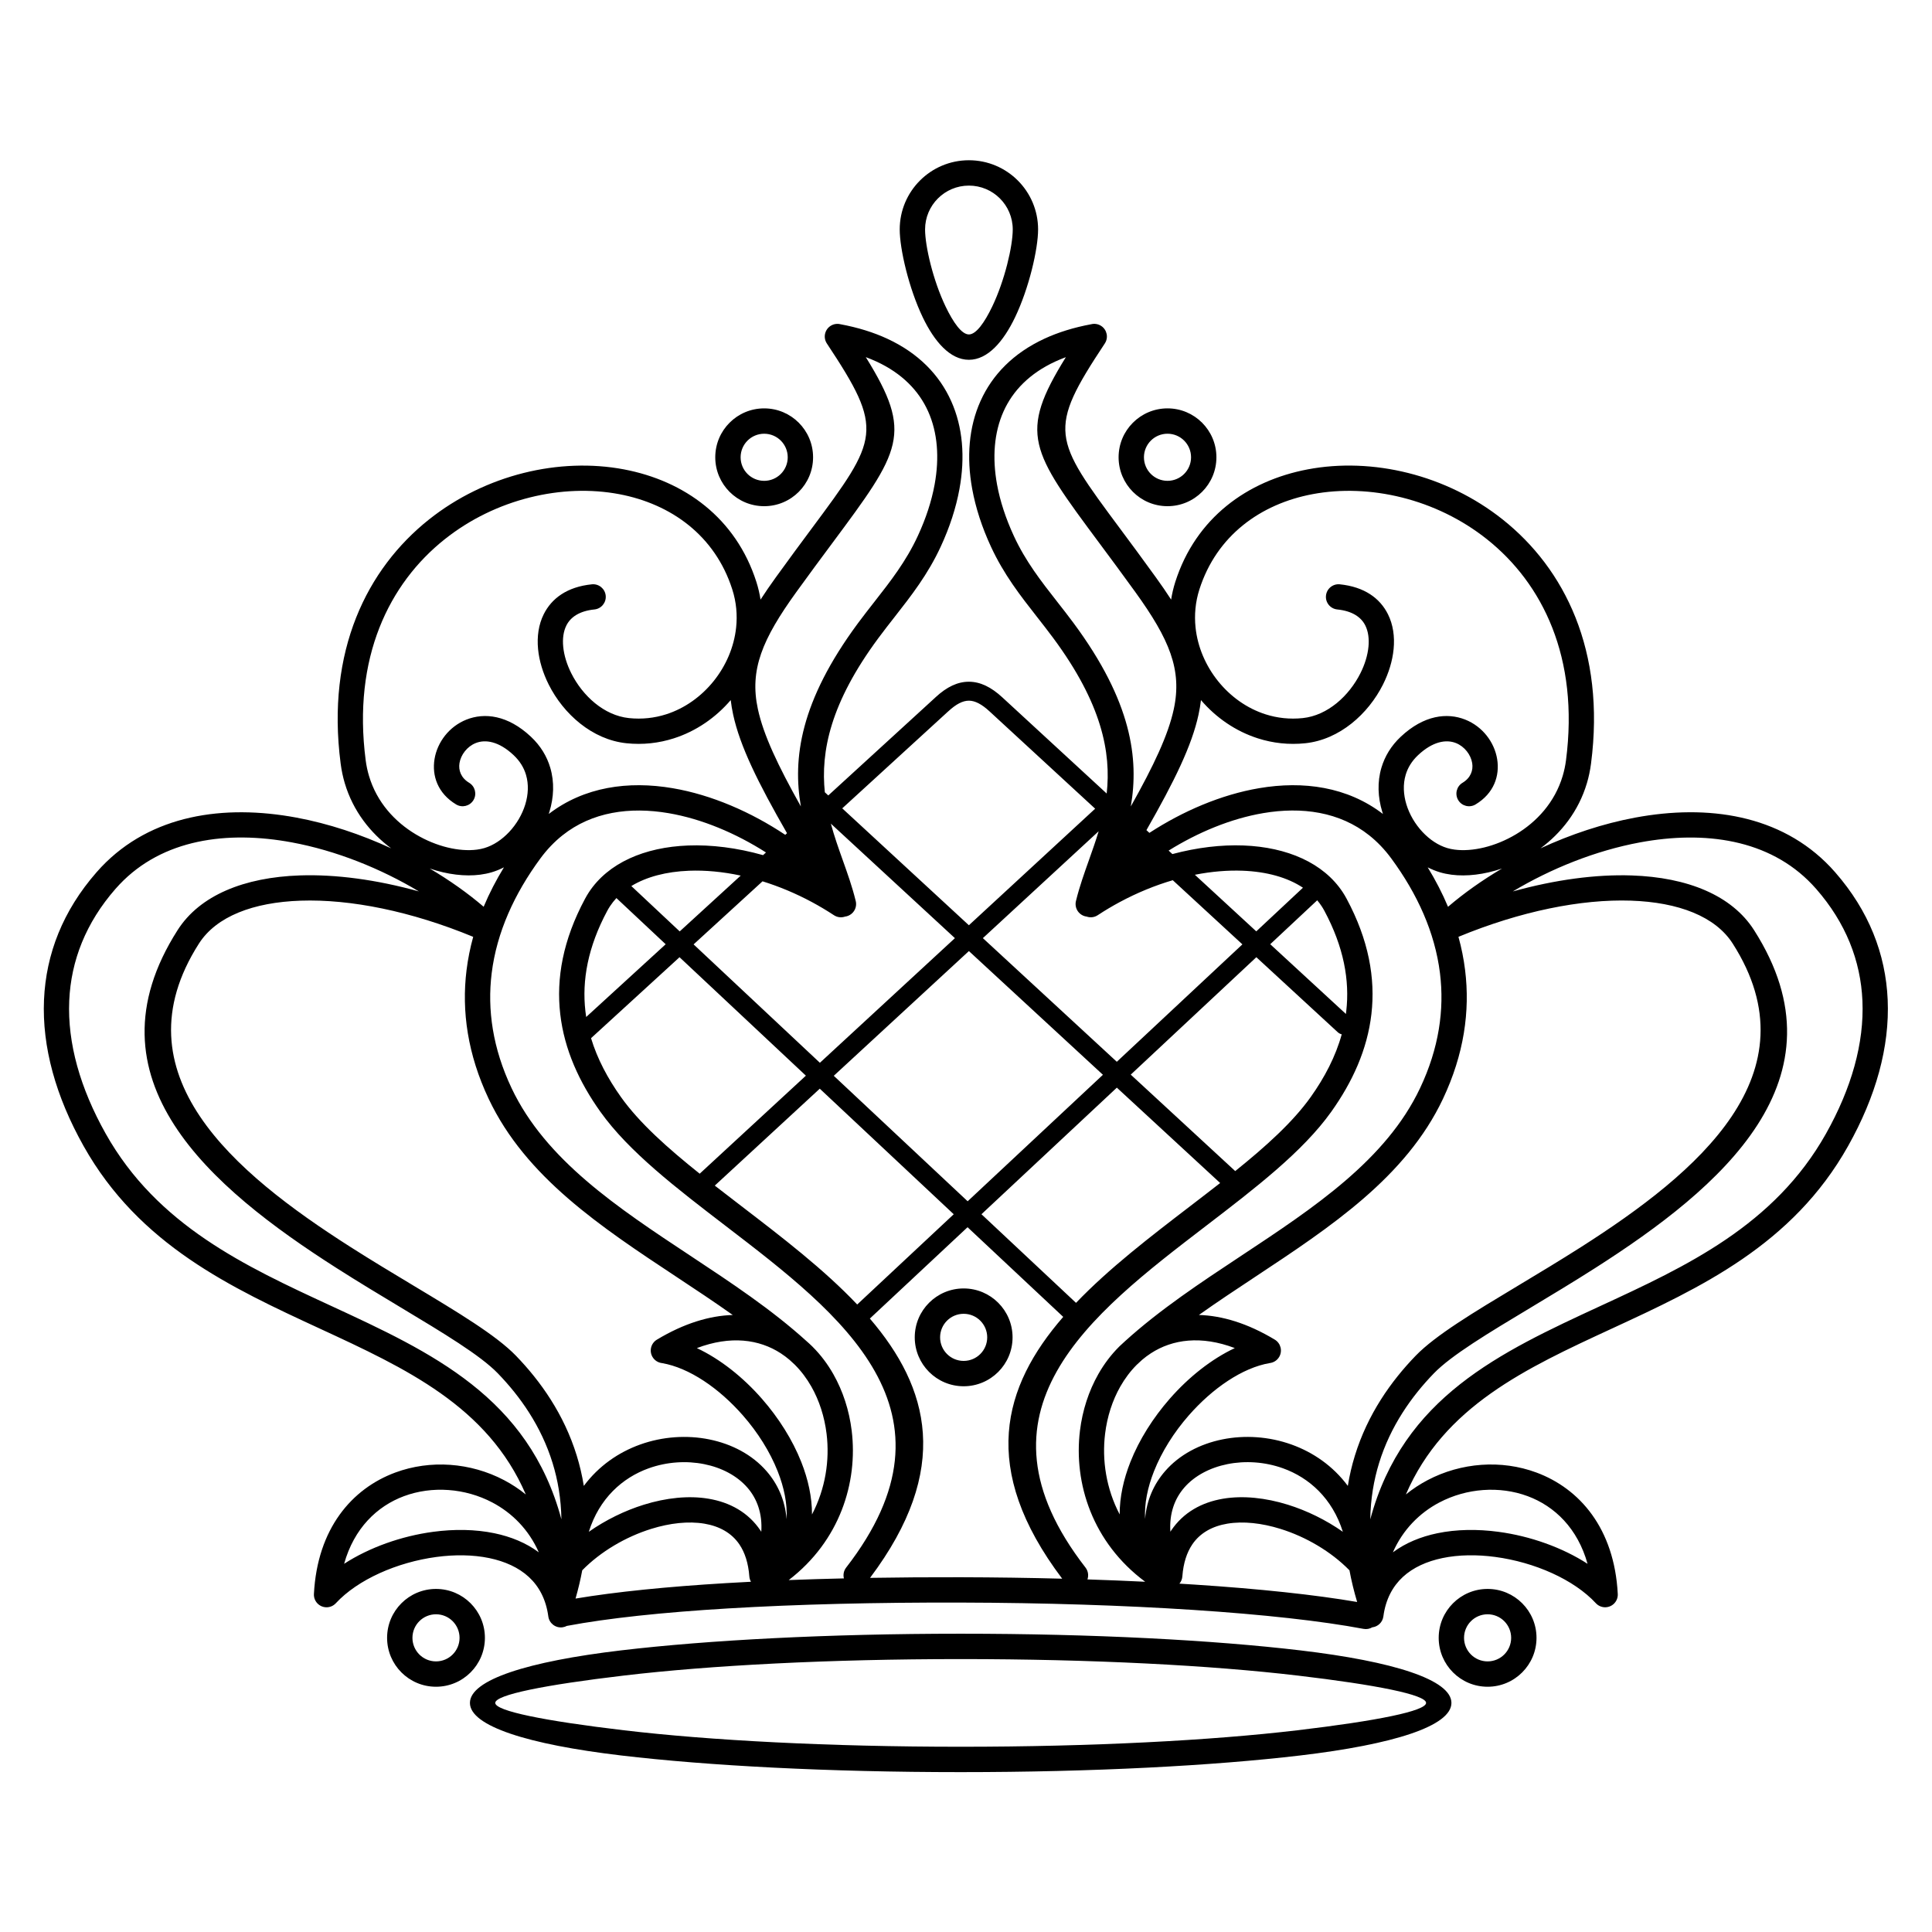
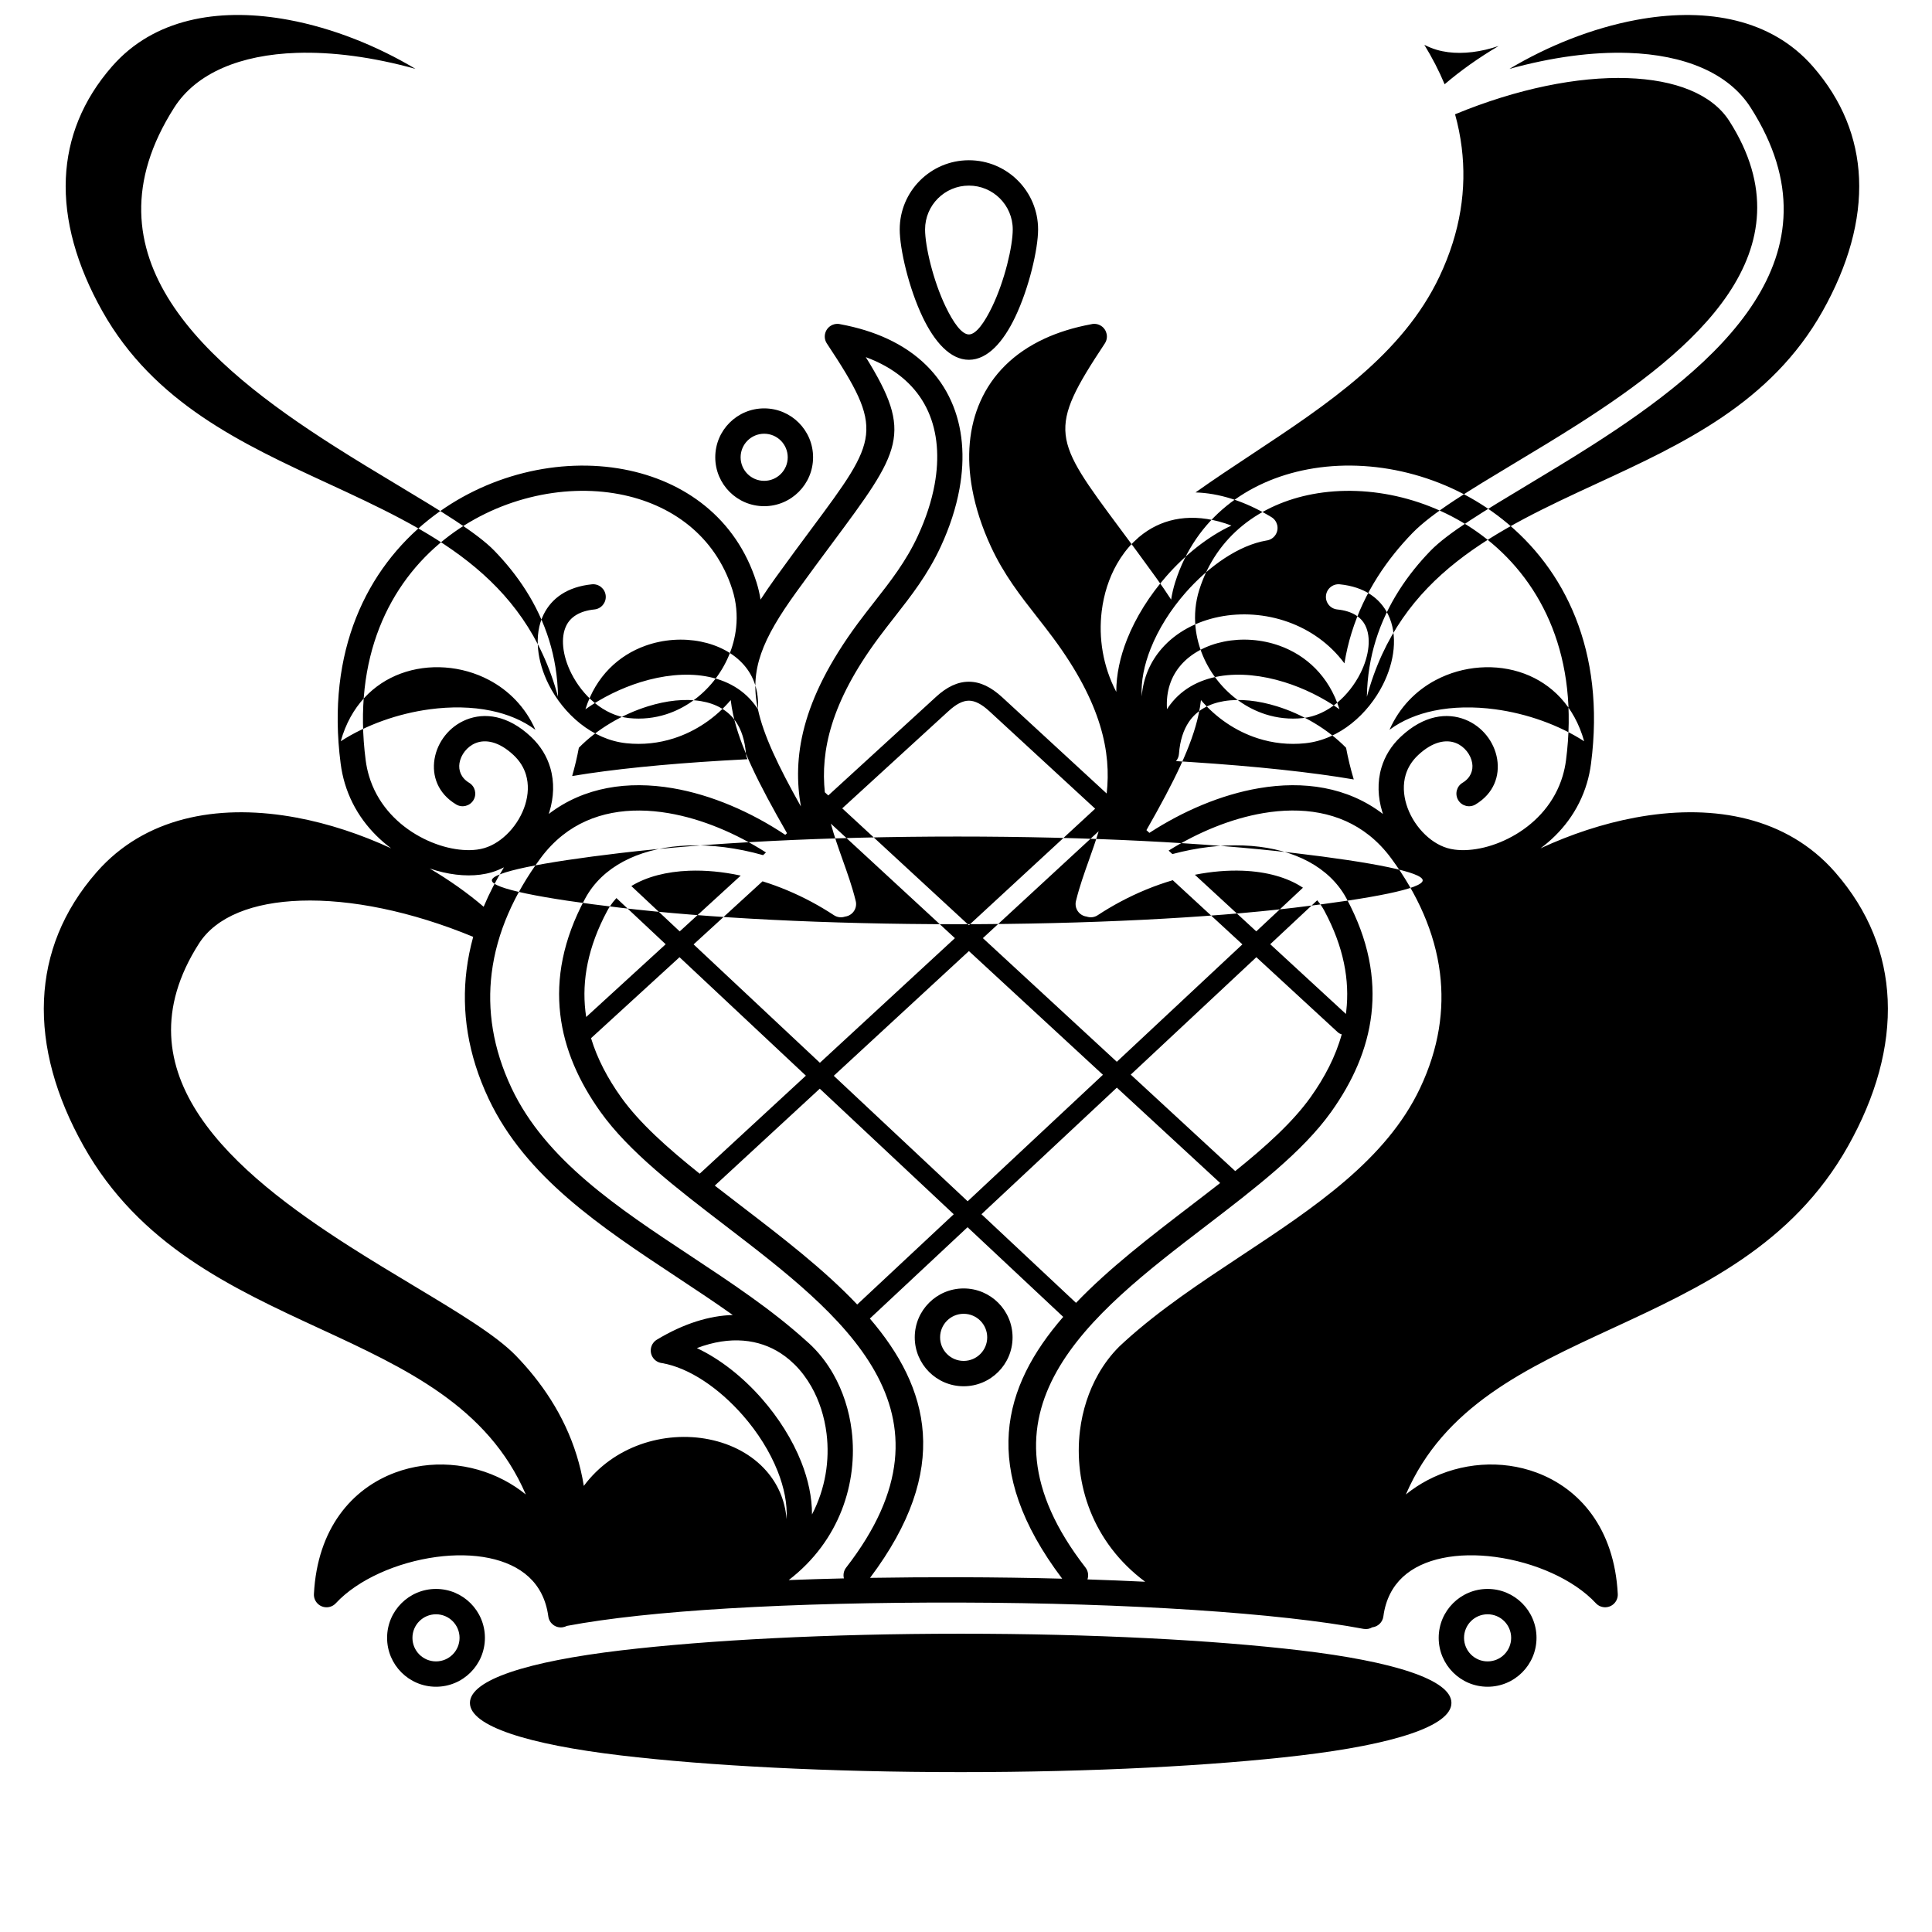
<svg xmlns="http://www.w3.org/2000/svg" fill="#000000" width="800px" height="800px" version="1.1" viewBox="144 144 512 512">
-   <path d="m398.59 576.95c35.102 0 66.918 1.688 89.98 4.414 24.758 2.926 40.074 7.801 40.074 13.926s-15.312 10.996-40.074 13.926c-23.062 2.727-54.879 4.414-89.98 4.414-35.102 0-66.918-1.688-89.98-4.414-24.758-2.926-40.074-7.801-40.074-13.926s15.312-10.996 40.074-13.926c23.062-2.727 54.879-4.414 89.98-4.414zm2.18-344.32c1.926 0 4.164-3.199 6.18-7.394 3.309-6.894 5.438-15.988 5.438-20.434 0-3.207-1.301-6.113-3.402-8.215-2.102-2.102-5.008-3.402-8.215-3.402s-6.113 1.301-8.215 3.402c-2.102 2.102-3.402 5.008-3.402 8.215 0 4.445 2.129 13.539 5.438 20.434 2.016 4.199 4.25 7.394 6.18 7.394zm12.215-4.508c-3.059 6.371-7.207 11.227-12.215 11.227-5.004 0-9.152-4.856-12.215-11.227-3.727-7.758-6.121-18.16-6.121-23.32 0-5.062 2.051-9.645 5.371-12.965 3.316-3.316 7.902-5.371 12.965-5.371s9.645 2.051 12.965 5.371c3.316 3.316 5.371 7.902 5.371 12.965 0 5.164-2.394 15.562-6.121 23.32zm-153.44 336.96c3.578 0 6.82 1.449 9.164 3.797 2.344 2.344 3.797 5.586 3.797 9.164s-1.449 6.82-3.797 9.164c-2.344 2.344-5.586 3.797-9.164 3.797s-6.82-1.449-9.164-3.797c-2.344-2.344-3.797-5.586-3.797-9.164s1.449-6.82 3.797-9.164c2.344-2.344 5.586-3.797 9.164-3.797zm4.414 8.547c-1.129-1.129-2.691-1.828-4.414-1.828-1.723 0-3.285 0.699-4.414 1.828-1.129 1.129-1.828 2.691-1.828 4.414s0.699 3.285 1.828 4.414c1.129 1.129 2.691 1.828 4.414 1.828 1.723 0 3.285-0.699 4.414-1.828 1.129-1.129 1.828-2.691 1.828-4.414s-0.699-3.285-1.828-4.414zm274.27-8.547c3.578 0 6.82 1.449 9.164 3.797 2.344 2.344 3.797 5.586 3.797 9.164s-1.449 6.82-3.797 9.164c-2.344 2.344-5.586 3.797-9.164 3.797s-6.82-1.449-9.164-3.797c-2.344-2.344-3.797-5.586-3.797-9.164s1.449-6.82 3.797-9.164c2.344-2.344 5.586-3.797 9.164-3.797zm4.414 8.547c-1.129-1.129-2.691-1.828-4.414-1.828s-3.285 0.699-4.414 1.828c-1.129 1.129-1.828 2.691-1.828 4.414s0.699 3.285 1.828 4.414c1.129 1.129 2.691 1.828 4.414 1.828s3.285-0.699 4.414-1.828c1.129-1.129 1.828-2.691 1.828-4.414s-0.699-3.285-1.828-4.414zm-116.88-80.645-25.352-23.762-25.891 24.207c15.676 18.289 21.754 39.844 0.051 68.719 7.769-0.129 15.797-0.184 24.016-0.164 9.242 0.023 18.246 0.156 26.906 0.383-22.074-29.223-15.73-50.953 0.27-69.383zm-54.598-3.277 25.582-23.918-35.5-33.277-27.824 25.684c2.305 1.797 4.66 3.598 7.027 5.414 10.793 8.27 21.891 16.777 30.715 26.098zm-41.738-34.66 0.094-0.094 28.047-25.891-33.488-31.391-23.449 21.457c1.664 5.496 4.434 10.695 7.934 15.609 4.898 6.879 12.414 13.562 20.863 20.309zm-30.082-41.535 21.066-19.277-13.055-12.238c-0.625 0.672-1.191 1.387-1.691 2.148-0.27 0.41-0.508 0.809-0.715 1.195-5.172 9.629-6.754 18.484-5.812 26.637 0.059 0.516 0.129 1.027 0.207 1.535zm11.961-34.703 12.824 12.023 16.168-14.793c-4.777-1.027-9.414-1.453-13.723-1.285-5.953 0.23-11.227 1.59-15.27 4.059zm34.918-8.195 0.766-0.703c-7.973-5.082-16.977-8.91-25.836-10.418-10.246-1.742-20.273-0.355-28.113 5.891-2.106 1.676-4.066 3.707-5.844 6.121-6.883 9.359-11.559 19.582-12.898 30.387-1.203 9.695 0.281 19.914 5.262 30.457 9 19.047 28.156 31.715 47.344 44.406 10.801 7.144 21.613 14.293 30.871 22.695 0.484 0.418 0.957 0.855 1.414 1.305l0.035 0.031c0.051 0.051 0.102 0.098 0.148 0.152 2.117 2.113 3.949 4.551 5.469 7.227 2.539 4.477 4.207 9.609 4.863 14.984 1.676 13.719-3.144 29.191-16.688 39.586 4.742-0.184 9.621-0.332 14.621-0.445-0.242-0.961-0.055-2.019 0.598-2.867 32.148-41.441-1.203-66.996-31.855-90.484-13.094-10.035-25.727-19.715-33.277-30.312-5.606-7.867-9.551-16.469-10.637-25.883-1.094-9.449 0.699-19.625 6.574-30.57 0.324-0.605 0.66-1.168 1.004-1.695 5.113-7.793 14.758-11.973 26.289-12.414 6.195-0.238 12.977 0.605 19.883 2.555zm5.871-5.375 0.469-0.43c-7.723-13.461-12.465-23.066-14.277-31.449-0.281-1.309-0.496-2.582-0.641-3.828-3.981 4.648-9.184 8.258-15.105 10.145-3.934 1.258-8.168 1.75-12.547 1.289-9.102-0.961-16.68-7.781-20.578-15.543-1.539-3.066-2.527-6.301-2.824-9.41-0.316-3.301 0.129-6.477 1.488-9.211 2.109-4.242 6.215-7.285 12.777-7.953 1.84-0.18 3.481 1.164 3.66 3.004 0.18 1.84-1.164 3.481-3.004 3.66-3.949 0.402-6.316 2.023-7.426 4.254-0.785 1.582-1.035 3.523-0.832 5.617 0.219 2.285 0.969 4.711 2.141 7.047 2.992 5.953 8.641 11.172 15.281 11.871 3.453 0.363 6.773-0.02 9.848-1 4.961-1.582 9.316-4.727 12.582-8.785 3.269-4.062 5.422-9.02 5.973-14.223 0.352-3.316 0.055-6.731-1.012-10.07-4.57-14.32-16.246-22.668-29.961-25.262-7.559-1.43-15.738-1.125-23.727 0.879-8.004 2.004-15.789 5.707-22.535 11.074-14.688 11.68-24.477 31.32-20.934 58.594 0.184 1.418 0.48 2.797 0.879 4.133 2.082 7.008 6.894 12.184 12.387 15.465 5.496 3.285 11.574 4.656 16.23 4.051 0.668-0.086 1.324-0.223 1.957-0.41 2.398-0.711 4.668-2.242 6.566-4.262 1.945-2.074 3.457-4.625 4.277-7.32 0.789-2.598 0.934-5.316 0.184-7.84-0.551-1.859-1.613-3.637-3.289-5.211-3.898-3.656-7.449-4.223-10.031-3.195-1.141 0.453-2.125 1.223-2.879 2.172-0.746 0.941-1.246 2.031-1.426 3.137-0.312 1.902 0.395 3.914 2.551 5.211 1.586 0.949 2.106 3.004 1.156 4.594-0.949 1.586-3.004 2.106-4.594 1.156-4.871-2.93-6.453-7.59-5.727-12.031 0.367-2.242 1.344-4.41 2.793-6.234 1.441-1.816 3.375-3.309 5.66-4.219 4.777-1.898 10.949-1.23 17.09 4.535 2.59 2.43 4.246 5.234 5.125 8.203 1.137 3.828 0.945 7.871-0.211 11.668-0.062 0.199-0.125 0.402-0.191 0.602 9.41-7.207 21.066-8.836 32.844-6.832 10.344 1.758 20.797 6.336 29.84 12.359zm10.496-11.277 0.91 0.84 28.32-25.914c0.039-0.043 0.082-0.082 0.125-0.121 2.984-2.758 5.859-4.117 8.855-4.102 2.996 0.02 5.859 1.406 8.832 4.152l27.648 25.477c1.215-10.859-1.281-23.812-14.148-41.188-1.445-1.953-2.856-3.754-4.258-5.543-4.477-5.715-8.852-11.305-12.281-18.723-2.371-5.125-4.039-10.262-4.953-15.258-1.539-8.422-0.891-16.41 2.195-23.285 3.129-6.977 8.703-12.727 16.969-16.551 3.59-1.66 7.711-2.957 12.387-3.824 0.875-0.215 1.836-0.074 2.644 0.461 1.543 1.023 1.965 3.102 0.945 4.644-15.281 23.055-13.754 25.109 4.09 49.121 2.738 3.684 5.84 7.859 9.441 12.855 1.484 2.059 2.836 4.016 4.047 5.898 0.242-1.566 0.609-3.133 1.105-4.691 5.41-16.945 19.082-26.797 35.105-29.824 8.508-1.609 17.676-1.277 26.586 0.957 8.895 2.227 17.559 6.352 25.082 12.336 16.363 13.012 27.293 34.727 23.398 64.684-0.238 1.832-0.605 3.559-1.09 5.184-2.211 7.445-6.82 13.215-12.297 17.27 7.988-3.695 16.555-6.559 25.117-8.148 19.211-3.566 38.508-0.789 51.707 13.102 0.398 0.422 0.824 0.887 1.27 1.398 8.898 10.176 13.379 21.629 13.91 33.766 0.547 12.512-3.121 25.656-10.496 38.785-14.738 26.238-39.156 37.531-62.66 48.398-22.68 10.484-44.457 20.559-54.527 43.93 1.797-1.461 3.727-2.727 5.75-3.793 4.445-2.34 9.336-3.707 14.27-4.059 4.934-0.352 9.938 0.316 14.594 2.047 11.426 4.246 20.637 14.781 21.539 32.18 0.094 1.848-1.328 3.422-3.176 3.516-1.027 0.051-1.973-0.363-2.621-1.062-5.828-6.289-16.238-10.879-26.688-12.273-4.844-0.648-9.66-0.598-13.98 0.301-4.125 0.859-7.773 2.484-10.508 5.019-2.688 2.492-4.543 5.922-5.144 10.438-0.203 1.555-1.445 2.723-2.938 2.894-0.676 0.398-1.492 0.566-2.324 0.41-11.152-2.102-26.699-3.816-45.145-5.023-18.293-1.195-39.309-1.887-61.609-1.945-22.367-0.059-43.414 0.457-61.711 1.555-17.117 1.027-31.738 2.566-42.664 4.629-0.348 0.188-0.738 0.316-1.156 0.371-1.832 0.238-3.512-1.055-3.754-2.887-0.605-4.516-2.457-7.949-5.144-10.438-2.734-2.531-6.383-4.16-10.508-5.019-4.324-0.898-9.137-0.949-13.98-0.301-10.445 1.395-20.859 5.984-26.688 12.273-0.652 0.699-1.594 1.117-2.621 1.062-1.848-0.094-3.269-1.668-3.176-3.516 0.902-17.402 10.113-27.938 21.539-32.18 4.656-1.73 9.656-2.398 14.594-2.047 4.934 0.352 9.824 1.719 14.27 4.059 2.023 1.066 3.953 2.332 5.75 3.793-10.066-23.367-31.848-33.441-54.527-43.93-23.504-10.867-47.922-22.16-62.66-48.398-7.371-13.129-11.043-26.273-10.496-38.785 0.531-12.137 5.012-23.59 13.91-33.766 0.445-0.512 0.871-0.977 1.27-1.398 13.199-13.891 32.492-16.668 51.707-13.102 8.562 1.59 17.129 4.453 25.117 8.148-5.477-4.059-10.086-9.828-12.301-17.27-0.48-1.625-0.852-3.352-1.09-5.184-3.894-29.957 7.039-51.672 23.398-64.684 7.519-5.981 16.184-10.105 25.082-12.336 8.91-2.231 18.078-2.562 26.586-0.957 16.023 3.027 29.695 12.879 35.105 29.824 0.496 1.559 0.863 3.125 1.105 4.691 1.215-1.883 2.562-3.84 4.047-5.898 3.602-4.996 6.703-9.168 9.441-12.855 17.844-24.012 19.371-26.066 4.09-49.121-1.023-1.543-0.598-3.621 0.945-4.644 0.812-0.535 1.77-0.676 2.644-0.461 4.676 0.867 8.797 2.164 12.387 3.824 8.266 3.824 13.84 9.574 16.969 16.551 3.086 6.875 3.731 14.859 2.191 23.285-0.91 4.996-2.582 10.133-4.953 15.258-3.43 7.418-7.809 13.008-12.281 18.723-1.402 1.789-2.812 3.59-4.258 5.543-12.734 17.199-15.309 30.066-14.184 40.859zm85.219 10.031 0.789 0.727c8.859-5.766 19.008-10.133 29.051-11.84 11.781-2.004 23.434-0.375 32.844 6.832-0.066-0.199-0.129-0.398-0.191-0.602-1.156-3.797-1.348-7.844-0.211-11.668 0.883-2.969 2.535-5.773 5.125-8.203 6.144-5.766 12.312-6.434 17.09-4.535 2.285 0.91 4.219 2.402 5.66 4.219 1.449 1.82 2.426 3.988 2.793 6.234 0.727 4.445-0.855 9.102-5.727 12.031-1.586 0.949-3.644 0.434-4.594-1.156-0.949-1.586-0.434-3.644 1.156-4.594 2.152-1.297 2.863-3.309 2.551-5.211-0.18-1.105-0.68-2.195-1.426-3.137-0.754-0.945-1.738-1.719-2.879-2.172-2.582-1.027-6.137-0.457-10.031 3.195-1.676 1.574-2.738 3.352-3.289 5.211-0.75 2.523-0.605 5.242 0.184 7.84 0.82 2.695 2.332 5.246 4.277 7.32 1.895 2.019 4.168 3.551 6.566 4.262 0.633 0.188 1.285 0.324 1.957 0.41 4.652 0.605 10.734-0.766 16.23-4.051 5.492-3.281 10.305-8.461 12.387-15.465 0.398-1.336 0.695-2.715 0.879-4.133 3.543-27.273-6.246-46.914-20.934-58.594-6.746-5.367-14.535-9.07-22.535-11.074-7.988-2-16.168-2.305-23.727-0.879-13.715 2.59-25.391 10.941-29.961 25.262-1.066 3.34-1.359 6.754-1.012 10.07 0.551 5.203 2.703 10.16 5.973 14.223 3.266 4.059 7.621 7.203 12.582 8.785 3.07 0.98 6.391 1.363 9.848 1 6.641-0.699 12.285-5.918 15.281-11.871 1.176-2.336 1.922-4.762 2.141-7.047 0.199-2.09-0.047-4.035-0.832-5.617-1.109-2.231-3.473-3.852-7.426-4.254-1.84-0.18-3.188-1.82-3.004-3.66 0.18-1.84 1.82-3.188 3.66-3.004 6.562 0.668 10.668 3.711 12.777 7.953 1.359 2.734 1.809 5.91 1.488 9.211-0.297 3.106-1.285 6.344-2.824 9.41-3.902 7.762-11.477 14.586-20.578 15.543-4.379 0.461-8.613-0.031-12.547-1.289-5.922-1.891-11.129-5.496-15.105-10.145-0.145 1.246-0.355 2.519-0.641 3.828-1.773 8.215-6.363 17.598-13.809 30.633zm5.887 5.426 0.996 0.918c6.559-1.75 12.98-2.504 18.875-2.277 11.531 0.445 21.176 4.621 26.289 12.414 0.344 0.523 0.68 1.09 1.004 1.695 5.875 10.945 7.668 21.121 6.574 30.57-1.09 9.414-5.031 18.016-10.637 25.883-7.551 10.602-20.18 20.277-33.277 30.312-30.652 23.488-64.004 49.047-31.855 90.484 0.715 0.926 0.871 2.113 0.516 3.141 5.246 0.172 10.355 0.379 15.301 0.621-14-10.395-18.984-26.113-17.285-40.035 0.656-5.379 2.324-10.508 4.863-14.984 1.52-2.676 3.352-5.109 5.469-7.227 0.047-0.051 0.098-0.102 0.152-0.152l0.035-0.035c0.457-0.449 0.93-0.883 1.41-1.301 9.258-8.402 20.07-15.551 30.871-22.695 19.188-12.691 38.344-25.359 47.344-44.406 4.984-10.543 6.465-20.762 5.262-30.457-1.34-10.805-6.012-21.027-12.898-30.387-1.777-2.418-3.738-4.445-5.844-6.121-7.844-6.246-17.867-7.637-28.113-5.891-8.57 1.457-17.277 5.09-25.055 9.926zm6.949 6.402 16.277 15 12.371-11.566c-4.125-2.75-9.664-4.262-15.969-4.504-3.996-0.152-8.273 0.203-12.684 1.074zm32.426 6.766-12.449 11.641 20.055 18.48c0.031-0.242 0.062-0.484 0.09-0.73 0.941-8.152-0.645-17.008-5.812-26.637-0.207-0.387-0.445-0.785-0.715-1.195-0.355-0.543-0.746-1.062-1.168-1.559zm6.496 35.52c-0.395-0.098-0.77-0.293-1.086-0.59l-21.539-19.848-33.285 31.121 27.688 25.559c8.094-6.512 15.266-12.973 19.996-19.613 3.715-5.219 6.606-10.758 8.23-16.633zm-32.211 39.406-27.383-25.277-35.879 33.547 25.062 23.488c8.754-9.148 19.672-17.523 30.297-25.664 2.668-2.047 5.316-4.074 7.902-6.098zm-139.55-63.242 33.473 31.375 35.781-33.027-32.875-30.348c0.906 3.367 2.043 6.562 3.152 9.676 1.266 3.559 2.5 7.016 3.394 10.652 0.391 1.277-0.008 2.723-1.121 3.606-0.5 0.398-1.078 0.629-1.668 0.703-0.945 0.324-2.027 0.227-2.93-0.363-1.941-1.273-3.891-2.434-5.832-3.477-4.332-2.328-8.746-4.16-13.105-5.512l-18.27 16.719zm37.152 34.824 35.477 33.254 35.852-33.52-35.52-32.789zm108.29-34.828-18.453-17.004c-4.668 1.371-9.414 3.305-14.062 5.801-1.945 1.043-3.894 2.203-5.832 3.477-0.902 0.59-1.984 0.691-2.93 0.363-0.59-0.074-1.168-0.305-1.668-0.703-1.109-0.883-1.512-2.328-1.121-3.606 0.898-3.633 2.129-7.094 3.394-10.652 0.883-2.484 1.785-5.019 2.578-7.652l-30.684 28.324 35.496 32.766 33.281-31.117zm-39.023-35.957-27.992-25.793c-2.031-1.875-3.805-2.824-5.449-2.832-1.641-0.008-3.41 0.914-5.434 2.781-0.047 0.043-0.094 0.086-0.145 0.125l-28.004 25.629 33.562 30.98 33.461-30.887zm-34.848 127.14c3.578 0 6.82 1.449 9.164 3.797 2.344 2.344 3.797 5.586 3.797 9.164s-1.449 6.82-3.797 9.164c-2.344 2.344-5.586 3.797-9.164 3.797s-6.82-1.449-9.164-3.797c-2.344-2.344-3.797-5.586-3.797-9.164s1.449-6.82 3.797-9.164c2.344-2.344 5.586-3.797 9.164-3.797zm4.414 8.547c-1.129-1.129-2.691-1.828-4.414-1.828s-3.285 0.699-4.414 1.828c-1.129 1.129-1.828 2.691-1.828 4.414 0 1.723 0.699 3.285 1.828 4.414 1.129 1.129 2.691 1.828 4.414 1.828s3.285-0.699 4.414-1.828c1.129-1.129 1.828-2.691 1.828-4.414 0-1.723-0.699-3.285-1.828-4.414zm-44.605 51.348c3.57-6.82 4.719-14.371 3.863-21.379-0.555-4.527-1.934-8.805-4.023-12.492-1.223-2.152-2.688-4.106-4.371-5.789l-0.016-0.016c-0.465-0.438-0.938-0.875-1.414-1.305-0.738-0.625-1.512-1.203-2.32-1.73-5.727-3.719-13.312-4.754-22.23-1.375 6.16 2.891 12.215 7.68 17.262 13.453 4.394 5.023 8.062 10.805 10.406 16.727 1.82 4.602 2.859 9.328 2.844 13.906zm-6.734 1.188c0.227-4.031-0.664-8.348-2.356-12.625-2.07-5.234-5.312-10.344-9.199-14.785-6.328-7.234-14.258-12.66-21.473-13.891-0.996-0.117-1.93-0.676-2.488-1.602-0.957-1.586-0.445-3.648 1.141-4.606 7.238-4.356 14-6.359 20.109-6.539-4.867-3.457-9.922-6.797-14.973-10.141-19.969-13.207-39.902-26.391-49.707-47.133-5.566-11.781-7.219-23.234-5.867-34.133 0.371-2.984 0.965-5.922 1.762-8.809-16.43-6.785-32.504-10.027-45.707-9.586-12.586 0.422-22.383 4.176-26.984 11.387-22.035 34.531 9.406 60.758 40.07 80.328 5.637 3.598 11.418 7.07 16.84 10.328 11.777 7.074 21.871 13.141 27.109 18.551 6.508 6.723 12.723 15.473 16.117 26.48 0.789 2.555 1.422 5.231 1.871 8.02 3.945-5.305 9.223-8.914 14.93-10.965 5.977-2.144 12.426-2.543 18.289-1.363 5.996 1.207 11.422 4.066 15.199 8.41 2.961 3.402 4.898 7.656 5.309 12.668zm-5.941-294.31c3.578 0 6.82 1.449 9.164 3.797 2.344 2.344 3.797 5.586 3.797 9.164s-1.449 6.82-3.797 9.164c-2.344 2.344-5.586 3.797-9.164 3.797-3.578 0-6.82-1.449-9.164-3.797-2.344-2.344-3.797-5.586-3.797-9.164s1.449-6.82 3.797-9.164c2.344-2.344 5.586-3.797 9.164-3.797zm4.414 8.547c-1.129-1.129-2.691-1.828-4.414-1.828-1.723 0-3.285 0.699-4.414 1.828s-1.828 2.691-1.828 4.414 0.699 3.285 1.828 4.414c1.129 1.129 2.691 1.828 4.414 1.828 1.723 0 3.285-0.699 4.414-1.828 1.129-1.129 1.828-2.691 1.828-4.414s-0.699-3.285-1.828-4.414zm-73.375 113.08c-1.066 0.547-2.168 0.992-3.301 1.328-0.926 0.273-1.934 0.48-3.004 0.621-3.977 0.516-8.68-0.035-13.371-1.637 5.258 3.106 10.098 6.539 14.297 10.137 1.496-3.578 3.305-7.062 5.379-10.453zm67.301-41.906c1.477 6.828 5.269 14.867 11.387 25.77-2.18-12.645-0.277-27.75 15.16-48.602 1.406-1.898 2.891-3.793 4.363-5.676 4.219-5.391 8.348-10.66 11.469-17.41 2.152-4.648 3.652-9.238 4.453-13.633 1.297-7.117 0.797-13.766-1.723-19.375-2.473-5.508-6.953-10.086-13.66-13.191-0.91-0.422-1.863-0.816-2.856-1.184 12.617 20.352 9.383 24.715-9.023 49.484-2.805 3.777-5.984 8.051-9.391 12.777-9.031 12.523-12.438 20.594-10.18 31.035zm0.898 217.98c0.316-4.828-1.125-8.75-3.672-11.68-2.773-3.188-6.863-5.309-11.449-6.231-4.715-0.949-9.906-0.625-14.723 1.102-6.934 2.488-13.082 7.957-15.867 16.828 4.453-3.125 9.5-5.602 14.59-7.184 5.871-1.824 11.859-2.477 17.152-1.582 5.648 0.953 10.523 3.617 13.746 8.414 0.074 0.109 0.148 0.223 0.219 0.336zm-2.738 13.254c-0.238-0.418-0.391-0.898-0.43-1.41-0.27-3.555-1.195-6.344-2.613-8.453-2.094-3.117-5.394-4.871-9.285-5.527-4.246-0.715-9.168-0.156-14.082 1.371-6.777 2.106-13.445 6.023-18.305 10.984-0.453 2.434-1.039 4.93-1.773 7.492 10.723-1.797 24.336-3.16 39.969-4.098 2.137-0.129 4.312-0.25 6.523-0.359zm-56.227-7.797c-2.648-6.023-7.094-10.461-12.316-13.211-3.609-1.902-7.594-3.012-11.621-3.301-4.023-0.289-8.062 0.242-11.785 1.625-7.172 2.664-13.25 8.555-15.867 17.926 6.668-4.316 15.16-7.348 23.613-8.477 5.559-0.742 11.137-0.676 16.211 0.379 4.387 0.914 8.414 2.562 11.766 5.059zm5.992-8.75c-0.082-5.414-0.934-10.375-2.332-14.906-3.031-9.832-8.637-17.703-14.516-23.777-4.644-4.797-14.383-10.648-25.742-17.473-5.363-3.223-11.082-6.66-16.996-10.434-33.332-21.27-67.348-50.035-42.117-89.566 5.883-9.215 17.625-13.988 32.414-14.484 9.453-0.316 20.227 1.109 31.52 4.238-10.078-6.039-21.875-10.805-33.672-12.992-17.16-3.184-34.242-0.863-45.645 11.133-0.398 0.418-0.762 0.816-1.086 1.188-7.844 8.969-11.793 19.023-12.258 29.645-0.492 11.219 2.887 23.16 9.656 35.215 13.676 24.348 37.086 35.172 59.617 45.59 26.812 12.398 52.445 24.25 61.156 56.617zm168.95-54.152c6.109 0.18 12.871 2.18 20.109 6.539 1.586 0.957 2.098 3.019 1.141 4.606-0.559 0.926-1.492 1.484-2.488 1.602-7.215 1.234-15.145 6.66-21.473 13.891-3.887 4.441-7.129 9.551-9.199 14.785-1.691 4.277-2.578 8.594-2.356 12.625 0.41-5.012 2.348-9.266 5.309-12.668 3.777-4.344 9.203-7.203 15.199-8.41 5.863-1.18 12.312-0.781 18.289 1.363 5.707 2.047 10.984 5.656 14.93 10.961 0.449-2.793 1.082-5.465 1.871-8.02 3.391-11.008 9.609-19.758 16.117-26.48 5.238-5.41 15.332-11.473 27.109-18.551 5.422-3.258 11.203-6.731 16.84-10.328 30.664-19.57 62.109-45.801 40.07-80.328-4.602-7.211-14.398-10.965-26.984-11.387-13.203-0.441-29.273 2.801-45.707 9.586 0.801 2.887 1.395 5.824 1.762 8.809 1.352 10.898-0.301 22.352-5.867 34.133-9.805 20.742-29.738 33.926-49.707 47.133-5.051 3.34-10.105 6.684-14.973 10.141zm-24.867 31.48c-0.855 7.012 0.293 14.562 3.863 21.379-0.012-4.578 1.023-9.301 2.844-13.906 2.344-5.922 6.012-11.703 10.406-16.727 5.047-5.769 11.102-10.562 17.262-13.453-8.918-3.379-16.504-2.344-22.23 1.375-0.809 0.523-1.582 1.102-2.32 1.73-0.477 0.434-0.949 0.867-1.414 1.305l-0.016 0.012c-1.684 1.684-3.148 3.637-4.371 5.789-2.094 3.688-3.473 7.965-4.023 12.492zm16.539-265.02c-1.723 0-3.285 0.699-4.414 1.828-1.129 1.129-1.828 2.691-1.828 4.414s0.699 3.285 1.828 4.414c1.129 1.129 2.691 1.828 4.414 1.828 1.723 0 3.285-0.699 4.414-1.828 1.129-1.129 1.828-2.691 1.828-4.414s-0.699-3.285-1.828-4.414c-1.129-1.129-2.691-1.828-4.414-1.828zm-9.164-2.922c2.344-2.344 5.586-3.797 9.164-3.797 3.578 0 6.82 1.449 9.164 3.797 2.344 2.344 3.797 5.586 3.797 9.164s-1.449 6.82-3.797 9.164c-2.344 2.344-5.586 3.797-9.164 3.797-3.578 0-6.82-1.449-9.164-3.797-2.344-2.344-3.797-5.586-3.797-9.164s1.449-6.82 3.797-9.164zm97.801 118.15c-4.691 1.602-9.395 2.152-13.371 1.637-1.074-0.141-2.078-0.348-3.004-0.621-1.133-0.336-2.234-0.785-3.301-1.328 2.074 3.391 3.883 6.879 5.379 10.453 4.203-3.602 9.039-7.031 14.297-10.137zm-98.363-16.453c6.117-10.902 9.914-18.941 11.387-25.77 2.254-10.438-1.148-18.512-10.18-31.035-3.406-4.723-6.586-9-9.391-12.777-18.41-24.77-21.645-29.133-9.023-49.484-0.992 0.367-1.941 0.762-2.856 1.184-6.707 3.102-11.191 7.684-13.66 13.191-2.516 5.609-3.019 12.258-1.723 19.375 0.801 4.394 2.305 8.98 4.453 13.633 3.121 6.75 7.25 12.02 11.469 17.41 1.473 1.879 2.957 3.773 4.363 5.676 15.438 20.848 17.34 35.957 15.16 48.602zm57.945 202.43c-4.859-4.961-11.527-8.879-18.305-10.984-4.918-1.527-9.84-2.086-14.082-1.371-3.891 0.656-7.191 2.41-9.285 5.527-1.418 2.109-2.348 4.894-2.613 8.453-0.055 0.73-0.34 1.391-0.777 1.91 1.371 0.082 2.727 0.168 4.066 0.254 17.156 1.121 31.891 2.691 43.035 4.606-0.859-2.879-1.531-5.676-2.035-8.391zm-43.785-21.902c-2.547 2.93-3.988 6.852-3.672 11.68 0.074-0.113 0.145-0.223 0.219-0.336 3.223-4.793 8.098-7.461 13.746-8.414 5.297-0.891 11.281-0.242 17.152 1.582 5.09 1.582 10.133 4.059 14.59 7.184-2.785-8.871-8.934-14.34-15.867-16.828-4.816-1.727-10.008-2.051-14.723-1.102-4.582 0.922-8.676 3.043-11.449 6.231zm67.609 3.926c-5.223 2.75-9.668 7.188-12.316 13.215 3.352-2.496 7.379-4.144 11.766-5.059 5.074-1.055 10.652-1.125 16.211-0.379 8.449 1.129 16.945 4.164 23.613 8.477-2.617-9.375-8.695-15.262-15.867-17.926-3.723-1.383-7.762-1.914-11.785-1.625-4.027 0.289-8.012 1.398-11.621 3.301zm19.461-161.93c11.293-3.129 22.066-4.559 31.52-4.238 14.789 0.496 26.535 5.269 32.414 14.484 25.23 39.531-8.789 68.293-42.117 89.566-5.914 3.773-11.637 7.211-16.996 10.434-11.363 6.824-21.098 12.676-25.742 17.473-5.879 6.074-11.484 13.945-14.516 23.777-1.395 4.531-2.246 9.492-2.332 14.906 8.711-32.367 34.344-44.223 61.156-56.621 22.531-10.418 45.941-21.242 59.617-45.59 6.769-12.055 10.148-23.996 9.656-35.215-0.465-10.621-4.414-20.676-12.258-29.645-0.324-0.371-0.688-0.77-1.086-1.188-11.402-12-28.484-14.32-45.645-11.133-11.797 2.191-23.594 6.957-33.672 12.992zm-57.121 207.79c-22.789-2.695-54.324-4.359-89.195-4.359-34.871 0-66.402 1.668-89.195 4.359-21.094 2.492-34.145 5.109-34.145 7.258 0 2.148 13.047 4.766 34.145 7.258 22.789 2.695 54.324 4.359 89.195 4.359 34.871 0 66.402-1.668 89.195-4.359 21.094-2.496 34.145-5.109 34.145-7.262 0-2.148-13.047-4.766-34.145-7.258z" />
+   <path d="m398.59 576.95c35.102 0 66.918 1.688 89.98 4.414 24.758 2.926 40.074 7.801 40.074 13.926s-15.312 10.996-40.074 13.926c-23.062 2.727-54.879 4.414-89.98 4.414-35.102 0-66.918-1.688-89.98-4.414-24.758-2.926-40.074-7.801-40.074-13.926s15.312-10.996 40.074-13.926c23.062-2.727 54.879-4.414 89.98-4.414zm2.18-344.32c1.926 0 4.164-3.199 6.18-7.394 3.309-6.894 5.438-15.988 5.438-20.434 0-3.207-1.301-6.113-3.402-8.215-2.102-2.102-5.008-3.402-8.215-3.402s-6.113 1.301-8.215 3.402c-2.102 2.102-3.402 5.008-3.402 8.215 0 4.445 2.129 13.539 5.438 20.434 2.016 4.199 4.25 7.394 6.18 7.394zm12.215-4.508c-3.059 6.371-7.207 11.227-12.215 11.227-5.004 0-9.152-4.856-12.215-11.227-3.727-7.758-6.121-18.16-6.121-23.32 0-5.062 2.051-9.645 5.371-12.965 3.316-3.316 7.902-5.371 12.965-5.371s9.645 2.051 12.965 5.371c3.316 3.316 5.371 7.902 5.371 12.965 0 5.164-2.394 15.562-6.121 23.32zm-153.44 336.96c3.578 0 6.82 1.449 9.164 3.797 2.344 2.344 3.797 5.586 3.797 9.164s-1.449 6.82-3.797 9.164c-2.344 2.344-5.586 3.797-9.164 3.797s-6.82-1.449-9.164-3.797c-2.344-2.344-3.797-5.586-3.797-9.164s1.449-6.82 3.797-9.164c2.344-2.344 5.586-3.797 9.164-3.797zm4.414 8.547c-1.129-1.129-2.691-1.828-4.414-1.828-1.723 0-3.285 0.699-4.414 1.828-1.129 1.129-1.828 2.691-1.828 4.414s0.699 3.285 1.828 4.414c1.129 1.129 2.691 1.828 4.414 1.828 1.723 0 3.285-0.699 4.414-1.828 1.129-1.129 1.828-2.691 1.828-4.414s-0.699-3.285-1.828-4.414zm274.27-8.547c3.578 0 6.82 1.449 9.164 3.797 2.344 2.344 3.797 5.586 3.797 9.164s-1.449 6.82-3.797 9.164c-2.344 2.344-5.586 3.797-9.164 3.797s-6.82-1.449-9.164-3.797c-2.344-2.344-3.797-5.586-3.797-9.164s1.449-6.82 3.797-9.164c2.344-2.344 5.586-3.797 9.164-3.797zm4.414 8.547c-1.129-1.129-2.691-1.828-4.414-1.828s-3.285 0.699-4.414 1.828c-1.129 1.129-1.828 2.691-1.828 4.414s0.699 3.285 1.828 4.414c1.129 1.129 2.691 1.828 4.414 1.828s3.285-0.699 4.414-1.828c1.129-1.129 1.828-2.691 1.828-4.414s-0.699-3.285-1.828-4.414zm-116.88-80.645-25.352-23.762-25.891 24.207c15.676 18.289 21.754 39.844 0.051 68.719 7.769-0.129 15.797-0.184 24.016-0.164 9.242 0.023 18.246 0.156 26.906 0.383-22.074-29.223-15.73-50.953 0.27-69.383zm-54.598-3.277 25.582-23.918-35.5-33.277-27.824 25.684c2.305 1.797 4.66 3.598 7.027 5.414 10.793 8.27 21.891 16.777 30.715 26.098zm-41.738-34.66 0.094-0.094 28.047-25.891-33.488-31.391-23.449 21.457c1.664 5.496 4.434 10.695 7.934 15.609 4.898 6.879 12.414 13.562 20.863 20.309zm-30.082-41.535 21.066-19.277-13.055-12.238c-0.625 0.672-1.191 1.387-1.691 2.148-0.27 0.41-0.508 0.809-0.715 1.195-5.172 9.629-6.754 18.484-5.812 26.637 0.059 0.516 0.129 1.027 0.207 1.535zm11.961-34.703 12.824 12.023 16.168-14.793c-4.777-1.027-9.414-1.453-13.723-1.285-5.953 0.23-11.227 1.59-15.27 4.059zm34.918-8.195 0.766-0.703c-7.973-5.082-16.977-8.91-25.836-10.418-10.246-1.742-20.273-0.355-28.113 5.891-2.106 1.676-4.066 3.707-5.844 6.121-6.883 9.359-11.559 19.582-12.898 30.387-1.203 9.695 0.281 19.914 5.262 30.457 9 19.047 28.156 31.715 47.344 44.406 10.801 7.144 21.613 14.293 30.871 22.695 0.484 0.418 0.957 0.855 1.414 1.305l0.035 0.031c0.051 0.051 0.102 0.098 0.148 0.152 2.117 2.113 3.949 4.551 5.469 7.227 2.539 4.477 4.207 9.609 4.863 14.984 1.676 13.719-3.144 29.191-16.688 39.586 4.742-0.184 9.621-0.332 14.621-0.445-0.242-0.961-0.055-2.019 0.598-2.867 32.148-41.441-1.203-66.996-31.855-90.484-13.094-10.035-25.727-19.715-33.277-30.312-5.606-7.867-9.551-16.469-10.637-25.883-1.094-9.449 0.699-19.625 6.574-30.57 0.324-0.605 0.66-1.168 1.004-1.695 5.113-7.793 14.758-11.973 26.289-12.414 6.195-0.238 12.977 0.605 19.883 2.555zm5.871-5.375 0.469-0.43c-7.723-13.461-12.465-23.066-14.277-31.449-0.281-1.309-0.496-2.582-0.641-3.828-3.981 4.648-9.184 8.258-15.105 10.145-3.934 1.258-8.168 1.75-12.547 1.289-9.102-0.961-16.68-7.781-20.578-15.543-1.539-3.066-2.527-6.301-2.824-9.41-0.316-3.301 0.129-6.477 1.488-9.211 2.109-4.242 6.215-7.285 12.777-7.953 1.84-0.18 3.481 1.164 3.66 3.004 0.18 1.84-1.164 3.481-3.004 3.66-3.949 0.402-6.316 2.023-7.426 4.254-0.785 1.582-1.035 3.523-0.832 5.617 0.219 2.285 0.969 4.711 2.141 7.047 2.992 5.953 8.641 11.172 15.281 11.871 3.453 0.363 6.773-0.02 9.848-1 4.961-1.582 9.316-4.727 12.582-8.785 3.269-4.062 5.422-9.02 5.973-14.223 0.352-3.316 0.055-6.731-1.012-10.07-4.57-14.32-16.246-22.668-29.961-25.262-7.559-1.43-15.738-1.125-23.727 0.879-8.004 2.004-15.789 5.707-22.535 11.074-14.688 11.68-24.477 31.32-20.934 58.594 0.184 1.418 0.48 2.797 0.879 4.133 2.082 7.008 6.894 12.184 12.387 15.465 5.496 3.285 11.574 4.656 16.23 4.051 0.668-0.086 1.324-0.223 1.957-0.41 2.398-0.711 4.668-2.242 6.566-4.262 1.945-2.074 3.457-4.625 4.277-7.32 0.789-2.598 0.934-5.316 0.184-7.84-0.551-1.859-1.613-3.637-3.289-5.211-3.898-3.656-7.449-4.223-10.031-3.195-1.141 0.453-2.125 1.223-2.879 2.172-0.746 0.941-1.246 2.031-1.426 3.137-0.312 1.902 0.395 3.914 2.551 5.211 1.586 0.949 2.106 3.004 1.156 4.594-0.949 1.586-3.004 2.106-4.594 1.156-4.871-2.93-6.453-7.59-5.727-12.031 0.367-2.242 1.344-4.41 2.793-6.234 1.441-1.816 3.375-3.309 5.66-4.219 4.777-1.898 10.949-1.23 17.09 4.535 2.59 2.43 4.246 5.234 5.125 8.203 1.137 3.828 0.945 7.871-0.211 11.668-0.062 0.199-0.125 0.402-0.191 0.602 9.41-7.207 21.066-8.836 32.844-6.832 10.344 1.758 20.797 6.336 29.84 12.359zm10.496-11.277 0.91 0.84 28.32-25.914c0.039-0.043 0.082-0.082 0.125-0.121 2.984-2.758 5.859-4.117 8.855-4.102 2.996 0.02 5.859 1.406 8.832 4.152l27.648 25.477c1.215-10.859-1.281-23.812-14.148-41.188-1.445-1.953-2.856-3.754-4.258-5.543-4.477-5.715-8.852-11.305-12.281-18.723-2.371-5.125-4.039-10.262-4.953-15.258-1.539-8.422-0.891-16.41 2.195-23.285 3.129-6.977 8.703-12.727 16.969-16.551 3.59-1.66 7.711-2.957 12.387-3.824 0.875-0.215 1.836-0.074 2.644 0.461 1.543 1.023 1.965 3.102 0.945 4.644-15.281 23.055-13.754 25.109 4.09 49.121 2.738 3.684 5.84 7.859 9.441 12.855 1.484 2.059 2.836 4.016 4.047 5.898 0.242-1.566 0.609-3.133 1.105-4.691 5.41-16.945 19.082-26.797 35.105-29.824 8.508-1.609 17.676-1.277 26.586 0.957 8.895 2.227 17.559 6.352 25.082 12.336 16.363 13.012 27.293 34.727 23.398 64.684-0.238 1.832-0.605 3.559-1.09 5.184-2.211 7.445-6.82 13.215-12.297 17.27 7.988-3.695 16.555-6.559 25.117-8.148 19.211-3.566 38.508-0.789 51.707 13.102 0.398 0.422 0.824 0.887 1.27 1.398 8.898 10.176 13.379 21.629 13.91 33.766 0.547 12.512-3.121 25.656-10.496 38.785-14.738 26.238-39.156 37.531-62.66 48.398-22.68 10.484-44.457 20.559-54.527 43.93 1.797-1.461 3.727-2.727 5.75-3.793 4.445-2.34 9.336-3.707 14.27-4.059 4.934-0.352 9.938 0.316 14.594 2.047 11.426 4.246 20.637 14.781 21.539 32.18 0.094 1.848-1.328 3.422-3.176 3.516-1.027 0.051-1.973-0.363-2.621-1.062-5.828-6.289-16.238-10.879-26.688-12.273-4.844-0.648-9.66-0.598-13.98 0.301-4.125 0.859-7.773 2.484-10.508 5.019-2.688 2.492-4.543 5.922-5.144 10.438-0.203 1.555-1.445 2.723-2.938 2.894-0.676 0.398-1.492 0.566-2.324 0.41-11.152-2.102-26.699-3.816-45.145-5.023-18.293-1.195-39.309-1.887-61.609-1.945-22.367-0.059-43.414 0.457-61.711 1.555-17.117 1.027-31.738 2.566-42.664 4.629-0.348 0.188-0.738 0.316-1.156 0.371-1.832 0.238-3.512-1.055-3.754-2.887-0.605-4.516-2.457-7.949-5.144-10.438-2.734-2.531-6.383-4.16-10.508-5.019-4.324-0.898-9.137-0.949-13.98-0.301-10.445 1.395-20.859 5.984-26.688 12.273-0.652 0.699-1.594 1.117-2.621 1.062-1.848-0.094-3.269-1.668-3.176-3.516 0.902-17.402 10.113-27.938 21.539-32.18 4.656-1.73 9.656-2.398 14.594-2.047 4.934 0.352 9.824 1.719 14.27 4.059 2.023 1.066 3.953 2.332 5.75 3.793-10.066-23.367-31.848-33.441-54.527-43.93-23.504-10.867-47.922-22.16-62.66-48.398-7.371-13.129-11.043-26.273-10.496-38.785 0.531-12.137 5.012-23.59 13.91-33.766 0.445-0.512 0.871-0.977 1.27-1.398 13.199-13.891 32.492-16.668 51.707-13.102 8.562 1.59 17.129 4.453 25.117 8.148-5.477-4.059-10.086-9.828-12.301-17.27-0.48-1.625-0.852-3.352-1.09-5.184-3.894-29.957 7.039-51.672 23.398-64.684 7.519-5.981 16.184-10.105 25.082-12.336 8.91-2.231 18.078-2.562 26.586-0.957 16.023 3.027 29.695 12.879 35.105 29.824 0.496 1.559 0.863 3.125 1.105 4.691 1.215-1.883 2.562-3.84 4.047-5.898 3.602-4.996 6.703-9.168 9.441-12.855 17.844-24.012 19.371-26.066 4.09-49.121-1.023-1.543-0.598-3.621 0.945-4.644 0.812-0.535 1.77-0.676 2.644-0.461 4.676 0.867 8.797 2.164 12.387 3.824 8.266 3.824 13.84 9.574 16.969 16.551 3.086 6.875 3.731 14.859 2.191 23.285-0.91 4.996-2.582 10.133-4.953 15.258-3.43 7.418-7.809 13.008-12.281 18.723-1.402 1.789-2.812 3.59-4.258 5.543-12.734 17.199-15.309 30.066-14.184 40.859zm85.219 10.031 0.789 0.727c8.859-5.766 19.008-10.133 29.051-11.84 11.781-2.004 23.434-0.375 32.844 6.832-0.066-0.199-0.129-0.398-0.191-0.602-1.156-3.797-1.348-7.844-0.211-11.668 0.883-2.969 2.535-5.773 5.125-8.203 6.144-5.766 12.312-6.434 17.09-4.535 2.285 0.91 4.219 2.402 5.66 4.219 1.449 1.82 2.426 3.988 2.793 6.234 0.727 4.445-0.855 9.102-5.727 12.031-1.586 0.949-3.644 0.434-4.594-1.156-0.949-1.586-0.434-3.644 1.156-4.594 2.152-1.297 2.863-3.309 2.551-5.211-0.18-1.105-0.68-2.195-1.426-3.137-0.754-0.945-1.738-1.719-2.879-2.172-2.582-1.027-6.137-0.457-10.031 3.195-1.676 1.574-2.738 3.352-3.289 5.211-0.75 2.523-0.605 5.242 0.184 7.84 0.82 2.695 2.332 5.246 4.277 7.32 1.895 2.019 4.168 3.551 6.566 4.262 0.633 0.188 1.285 0.324 1.957 0.41 4.652 0.605 10.734-0.766 16.23-4.051 5.492-3.281 10.305-8.461 12.387-15.465 0.398-1.336 0.695-2.715 0.879-4.133 3.543-27.273-6.246-46.914-20.934-58.594-6.746-5.367-14.535-9.07-22.535-11.074-7.988-2-16.168-2.305-23.727-0.879-13.715 2.59-25.391 10.941-29.961 25.262-1.066 3.34-1.359 6.754-1.012 10.07 0.551 5.203 2.703 10.16 5.973 14.223 3.266 4.059 7.621 7.203 12.582 8.785 3.07 0.98 6.391 1.363 9.848 1 6.641-0.699 12.285-5.918 15.281-11.871 1.176-2.336 1.922-4.762 2.141-7.047 0.199-2.09-0.047-4.035-0.832-5.617-1.109-2.231-3.473-3.852-7.426-4.254-1.84-0.18-3.188-1.82-3.004-3.66 0.18-1.84 1.82-3.188 3.66-3.004 6.562 0.668 10.668 3.711 12.777 7.953 1.359 2.734 1.809 5.91 1.488 9.211-0.297 3.106-1.285 6.344-2.824 9.41-3.902 7.762-11.477 14.586-20.578 15.543-4.379 0.461-8.613-0.031-12.547-1.289-5.922-1.891-11.129-5.496-15.105-10.145-0.145 1.246-0.355 2.519-0.641 3.828-1.773 8.215-6.363 17.598-13.809 30.633zm5.887 5.426 0.996 0.918c6.559-1.75 12.98-2.504 18.875-2.277 11.531 0.445 21.176 4.621 26.289 12.414 0.344 0.523 0.68 1.09 1.004 1.695 5.875 10.945 7.668 21.121 6.574 30.57-1.09 9.414-5.031 18.016-10.637 25.883-7.551 10.602-20.18 20.277-33.277 30.312-30.652 23.488-64.004 49.047-31.855 90.484 0.715 0.926 0.871 2.113 0.516 3.141 5.246 0.172 10.355 0.379 15.301 0.621-14-10.395-18.984-26.113-17.285-40.035 0.656-5.379 2.324-10.508 4.863-14.984 1.52-2.676 3.352-5.109 5.469-7.227 0.047-0.051 0.098-0.102 0.152-0.152l0.035-0.035c0.457-0.449 0.93-0.883 1.41-1.301 9.258-8.402 20.07-15.551 30.871-22.695 19.188-12.691 38.344-25.359 47.344-44.406 4.984-10.543 6.465-20.762 5.262-30.457-1.34-10.805-6.012-21.027-12.898-30.387-1.777-2.418-3.738-4.445-5.844-6.121-7.844-6.246-17.867-7.637-28.113-5.891-8.57 1.457-17.277 5.09-25.055 9.926zm6.949 6.402 16.277 15 12.371-11.566c-4.125-2.75-9.664-4.262-15.969-4.504-3.996-0.152-8.273 0.203-12.684 1.074zm32.426 6.766-12.449 11.641 20.055 18.48c0.031-0.242 0.062-0.484 0.09-0.73 0.941-8.152-0.645-17.008-5.812-26.637-0.207-0.387-0.445-0.785-0.715-1.195-0.355-0.543-0.746-1.062-1.168-1.559zm6.496 35.52c-0.395-0.098-0.77-0.293-1.086-0.59l-21.539-19.848-33.285 31.121 27.688 25.559c8.094-6.512 15.266-12.973 19.996-19.613 3.715-5.219 6.606-10.758 8.23-16.633zm-32.211 39.406-27.383-25.277-35.879 33.547 25.062 23.488c8.754-9.148 19.672-17.523 30.297-25.664 2.668-2.047 5.316-4.074 7.902-6.098zm-139.55-63.242 33.473 31.375 35.781-33.027-32.875-30.348c0.906 3.367 2.043 6.562 3.152 9.676 1.266 3.559 2.5 7.016 3.394 10.652 0.391 1.277-0.008 2.723-1.121 3.606-0.5 0.398-1.078 0.629-1.668 0.703-0.945 0.324-2.027 0.227-2.93-0.363-1.941-1.273-3.891-2.434-5.832-3.477-4.332-2.328-8.746-4.16-13.105-5.512l-18.27 16.719zm37.152 34.824 35.477 33.254 35.852-33.52-35.52-32.789zm108.29-34.828-18.453-17.004c-4.668 1.371-9.414 3.305-14.062 5.801-1.945 1.043-3.894 2.203-5.832 3.477-0.902 0.59-1.984 0.691-2.93 0.363-0.59-0.074-1.168-0.305-1.668-0.703-1.109-0.883-1.512-2.328-1.121-3.606 0.898-3.633 2.129-7.094 3.394-10.652 0.883-2.484 1.785-5.019 2.578-7.652l-30.684 28.324 35.496 32.766 33.281-31.117zm-39.023-35.957-27.992-25.793c-2.031-1.875-3.805-2.824-5.449-2.832-1.641-0.008-3.41 0.914-5.434 2.781-0.047 0.043-0.094 0.086-0.145 0.125l-28.004 25.629 33.562 30.98 33.461-30.887zm-34.848 127.14c3.578 0 6.82 1.449 9.164 3.797 2.344 2.344 3.797 5.586 3.797 9.164s-1.449 6.82-3.797 9.164c-2.344 2.344-5.586 3.797-9.164 3.797s-6.82-1.449-9.164-3.797c-2.344-2.344-3.797-5.586-3.797-9.164s1.449-6.82 3.797-9.164c2.344-2.344 5.586-3.797 9.164-3.797zm4.414 8.547c-1.129-1.129-2.691-1.828-4.414-1.828s-3.285 0.699-4.414 1.828c-1.129 1.129-1.828 2.691-1.828 4.414 0 1.723 0.699 3.285 1.828 4.414 1.129 1.129 2.691 1.828 4.414 1.828s3.285-0.699 4.414-1.828c1.129-1.129 1.828-2.691 1.828-4.414 0-1.723-0.699-3.285-1.828-4.414zm-44.605 51.348c3.57-6.82 4.719-14.371 3.863-21.379-0.555-4.527-1.934-8.805-4.023-12.492-1.223-2.152-2.688-4.106-4.371-5.789l-0.016-0.016c-0.465-0.438-0.938-0.875-1.414-1.305-0.738-0.625-1.512-1.203-2.32-1.73-5.727-3.719-13.312-4.754-22.23-1.375 6.16 2.891 12.215 7.68 17.262 13.453 4.394 5.023 8.062 10.805 10.406 16.727 1.82 4.602 2.859 9.328 2.844 13.906zm-6.734 1.188c0.227-4.031-0.664-8.348-2.356-12.625-2.07-5.234-5.312-10.344-9.199-14.785-6.328-7.234-14.258-12.66-21.473-13.891-0.996-0.117-1.93-0.676-2.488-1.602-0.957-1.586-0.445-3.648 1.141-4.606 7.238-4.356 14-6.359 20.109-6.539-4.867-3.457-9.922-6.797-14.973-10.141-19.969-13.207-39.902-26.391-49.707-47.133-5.566-11.781-7.219-23.234-5.867-34.133 0.371-2.984 0.965-5.922 1.762-8.809-16.43-6.785-32.504-10.027-45.707-9.586-12.586 0.422-22.383 4.176-26.984 11.387-22.035 34.531 9.406 60.758 40.07 80.328 5.637 3.598 11.418 7.07 16.84 10.328 11.777 7.074 21.871 13.141 27.109 18.551 6.508 6.723 12.723 15.473 16.117 26.48 0.789 2.555 1.422 5.231 1.871 8.02 3.945-5.305 9.223-8.914 14.93-10.965 5.977-2.144 12.426-2.543 18.289-1.363 5.996 1.207 11.422 4.066 15.199 8.41 2.961 3.402 4.898 7.656 5.309 12.668zm-5.941-294.31c3.578 0 6.82 1.449 9.164 3.797 2.344 2.344 3.797 5.586 3.797 9.164s-1.449 6.82-3.797 9.164c-2.344 2.344-5.586 3.797-9.164 3.797-3.578 0-6.82-1.449-9.164-3.797-2.344-2.344-3.797-5.586-3.797-9.164s1.449-6.82 3.797-9.164c2.344-2.344 5.586-3.797 9.164-3.797zm4.414 8.547c-1.129-1.129-2.691-1.828-4.414-1.828-1.723 0-3.285 0.699-4.414 1.828s-1.828 2.691-1.828 4.414 0.699 3.285 1.828 4.414c1.129 1.129 2.691 1.828 4.414 1.828 1.723 0 3.285-0.699 4.414-1.828 1.129-1.129 1.828-2.691 1.828-4.414s-0.699-3.285-1.828-4.414zm-73.375 113.08c-1.066 0.547-2.168 0.992-3.301 1.328-0.926 0.273-1.934 0.48-3.004 0.621-3.977 0.516-8.68-0.035-13.371-1.637 5.258 3.106 10.098 6.539 14.297 10.137 1.496-3.578 3.305-7.062 5.379-10.453zm67.301-41.906c1.477 6.828 5.269 14.867 11.387 25.77-2.18-12.645-0.277-27.75 15.16-48.602 1.406-1.898 2.891-3.793 4.363-5.676 4.219-5.391 8.348-10.66 11.469-17.41 2.152-4.648 3.652-9.238 4.453-13.633 1.297-7.117 0.797-13.766-1.723-19.375-2.473-5.508-6.953-10.086-13.66-13.191-0.91-0.422-1.863-0.816-2.856-1.184 12.617 20.352 9.383 24.715-9.023 49.484-2.805 3.777-5.984 8.051-9.391 12.777-9.031 12.523-12.438 20.594-10.18 31.035zc0.316-4.828-1.125-8.75-3.672-11.68-2.773-3.188-6.863-5.309-11.449-6.231-4.715-0.949-9.906-0.625-14.723 1.102-6.934 2.488-13.082 7.957-15.867 16.828 4.453-3.125 9.5-5.602 14.59-7.184 5.871-1.824 11.859-2.477 17.152-1.582 5.648 0.953 10.523 3.617 13.746 8.414 0.074 0.109 0.148 0.223 0.219 0.336zm-2.738 13.254c-0.238-0.418-0.391-0.898-0.43-1.41-0.27-3.555-1.195-6.344-2.613-8.453-2.094-3.117-5.394-4.871-9.285-5.527-4.246-0.715-9.168-0.156-14.082 1.371-6.777 2.106-13.445 6.023-18.305 10.984-0.453 2.434-1.039 4.93-1.773 7.492 10.723-1.797 24.336-3.16 39.969-4.098 2.137-0.129 4.312-0.25 6.523-0.359zm-56.227-7.797c-2.648-6.023-7.094-10.461-12.316-13.211-3.609-1.902-7.594-3.012-11.621-3.301-4.023-0.289-8.062 0.242-11.785 1.625-7.172 2.664-13.25 8.555-15.867 17.926 6.668-4.316 15.16-7.348 23.613-8.477 5.559-0.742 11.137-0.676 16.211 0.379 4.387 0.914 8.414 2.562 11.766 5.059zm5.992-8.75c-0.082-5.414-0.934-10.375-2.332-14.906-3.031-9.832-8.637-17.703-14.516-23.777-4.644-4.797-14.383-10.648-25.742-17.473-5.363-3.223-11.082-6.66-16.996-10.434-33.332-21.27-67.348-50.035-42.117-89.566 5.883-9.215 17.625-13.988 32.414-14.484 9.453-0.316 20.227 1.109 31.52 4.238-10.078-6.039-21.875-10.805-33.672-12.992-17.16-3.184-34.242-0.863-45.645 11.133-0.398 0.418-0.762 0.816-1.086 1.188-7.844 8.969-11.793 19.023-12.258 29.645-0.492 11.219 2.887 23.16 9.656 35.215 13.676 24.348 37.086 35.172 59.617 45.59 26.812 12.398 52.445 24.25 61.156 56.617zm168.95-54.152c6.109 0.18 12.871 2.18 20.109 6.539 1.586 0.957 2.098 3.019 1.141 4.606-0.559 0.926-1.492 1.484-2.488 1.602-7.215 1.234-15.145 6.66-21.473 13.891-3.887 4.441-7.129 9.551-9.199 14.785-1.691 4.277-2.578 8.594-2.356 12.625 0.41-5.012 2.348-9.266 5.309-12.668 3.777-4.344 9.203-7.203 15.199-8.41 5.863-1.18 12.312-0.781 18.289 1.363 5.707 2.047 10.984 5.656 14.93 10.961 0.449-2.793 1.082-5.465 1.871-8.02 3.391-11.008 9.609-19.758 16.117-26.48 5.238-5.41 15.332-11.473 27.109-18.551 5.422-3.258 11.203-6.731 16.84-10.328 30.664-19.57 62.109-45.801 40.07-80.328-4.602-7.211-14.398-10.965-26.984-11.387-13.203-0.441-29.273 2.801-45.707 9.586 0.801 2.887 1.395 5.824 1.762 8.809 1.352 10.898-0.301 22.352-5.867 34.133-9.805 20.742-29.738 33.926-49.707 47.133-5.051 3.34-10.105 6.684-14.973 10.141zm-24.867 31.48c-0.855 7.012 0.293 14.562 3.863 21.379-0.012-4.578 1.023-9.301 2.844-13.906 2.344-5.922 6.012-11.703 10.406-16.727 5.047-5.769 11.102-10.562 17.262-13.453-8.918-3.379-16.504-2.344-22.23 1.375-0.809 0.523-1.582 1.102-2.32 1.73-0.477 0.434-0.949 0.867-1.414 1.305l-0.016 0.012c-1.684 1.684-3.148 3.637-4.371 5.789-2.094 3.688-3.473 7.965-4.023 12.492zm16.539-265.02c-1.723 0-3.285 0.699-4.414 1.828-1.129 1.129-1.828 2.691-1.828 4.414s0.699 3.285 1.828 4.414c1.129 1.129 2.691 1.828 4.414 1.828 1.723 0 3.285-0.699 4.414-1.828 1.129-1.129 1.828-2.691 1.828-4.414s-0.699-3.285-1.828-4.414c-1.129-1.129-2.691-1.828-4.414-1.828zm-9.164-2.922c2.344-2.344 5.586-3.797 9.164-3.797 3.578 0 6.82 1.449 9.164 3.797 2.344 2.344 3.797 5.586 3.797 9.164s-1.449 6.82-3.797 9.164c-2.344 2.344-5.586 3.797-9.164 3.797-3.578 0-6.82-1.449-9.164-3.797-2.344-2.344-3.797-5.586-3.797-9.164s1.449-6.82 3.797-9.164zm97.801 118.15c-4.691 1.602-9.395 2.152-13.371 1.637-1.074-0.141-2.078-0.348-3.004-0.621-1.133-0.336-2.234-0.785-3.301-1.328 2.074 3.391 3.883 6.879 5.379 10.453 4.203-3.602 9.039-7.031 14.297-10.137zm-98.363-16.453c6.117-10.902 9.914-18.941 11.387-25.77 2.254-10.438-1.148-18.512-10.18-31.035-3.406-4.723-6.586-9-9.391-12.777-18.41-24.77-21.645-29.133-9.023-49.484-0.992 0.367-1.941 0.762-2.856 1.184-6.707 3.102-11.191 7.684-13.66 13.191-2.516 5.609-3.019 12.258-1.723 19.375 0.801 4.394 2.305 8.98 4.453 13.633 3.121 6.75 7.25 12.02 11.469 17.41 1.473 1.879 2.957 3.773 4.363 5.676 15.438 20.848 17.34 35.957 15.16 48.602zm57.945 202.43c-4.859-4.961-11.527-8.879-18.305-10.984-4.918-1.527-9.84-2.086-14.082-1.371-3.891 0.656-7.191 2.41-9.285 5.527-1.418 2.109-2.348 4.894-2.613 8.453-0.055 0.73-0.34 1.391-0.777 1.91 1.371 0.082 2.727 0.168 4.066 0.254 17.156 1.121 31.891 2.691 43.035 4.606-0.859-2.879-1.531-5.676-2.035-8.391zm-43.785-21.902c-2.547 2.93-3.988 6.852-3.672 11.68 0.074-0.113 0.145-0.223 0.219-0.336 3.223-4.793 8.098-7.461 13.746-8.414 5.297-0.891 11.281-0.242 17.152 1.582 5.09 1.582 10.133 4.059 14.59 7.184-2.785-8.871-8.934-14.34-15.867-16.828-4.816-1.727-10.008-2.051-14.723-1.102-4.582 0.922-8.676 3.043-11.449 6.231zm67.609 3.926c-5.223 2.75-9.668 7.188-12.316 13.215 3.352-2.496 7.379-4.144 11.766-5.059 5.074-1.055 10.652-1.125 16.211-0.379 8.449 1.129 16.945 4.164 23.613 8.477-2.617-9.375-8.695-15.262-15.867-17.926-3.723-1.383-7.762-1.914-11.785-1.625-4.027 0.289-8.012 1.398-11.621 3.301zm19.461-161.93c11.293-3.129 22.066-4.559 31.52-4.238 14.789 0.496 26.535 5.269 32.414 14.484 25.23 39.531-8.789 68.293-42.117 89.566-5.914 3.773-11.637 7.211-16.996 10.434-11.363 6.824-21.098 12.676-25.742 17.473-5.879 6.074-11.484 13.945-14.516 23.777-1.395 4.531-2.246 9.492-2.332 14.906 8.711-32.367 34.344-44.223 61.156-56.621 22.531-10.418 45.941-21.242 59.617-45.59 6.769-12.055 10.148-23.996 9.656-35.215-0.465-10.621-4.414-20.676-12.258-29.645-0.324-0.371-0.688-0.77-1.086-1.188-11.402-12-28.484-14.32-45.645-11.133-11.797 2.191-23.594 6.957-33.672 12.992zm-57.121 207.79c-22.789-2.695-54.324-4.359-89.195-4.359-34.871 0-66.402 1.668-89.195 4.359-21.094 2.492-34.145 5.109-34.145 7.258 0 2.148 13.047 4.766 34.145 7.258 22.789 2.695 54.324 4.359 89.195 4.359 34.871 0 66.402-1.668 89.195-4.359 21.094-2.496 34.145-5.109 34.145-7.262 0-2.148-13.047-4.766-34.145-7.258z" />
</svg>